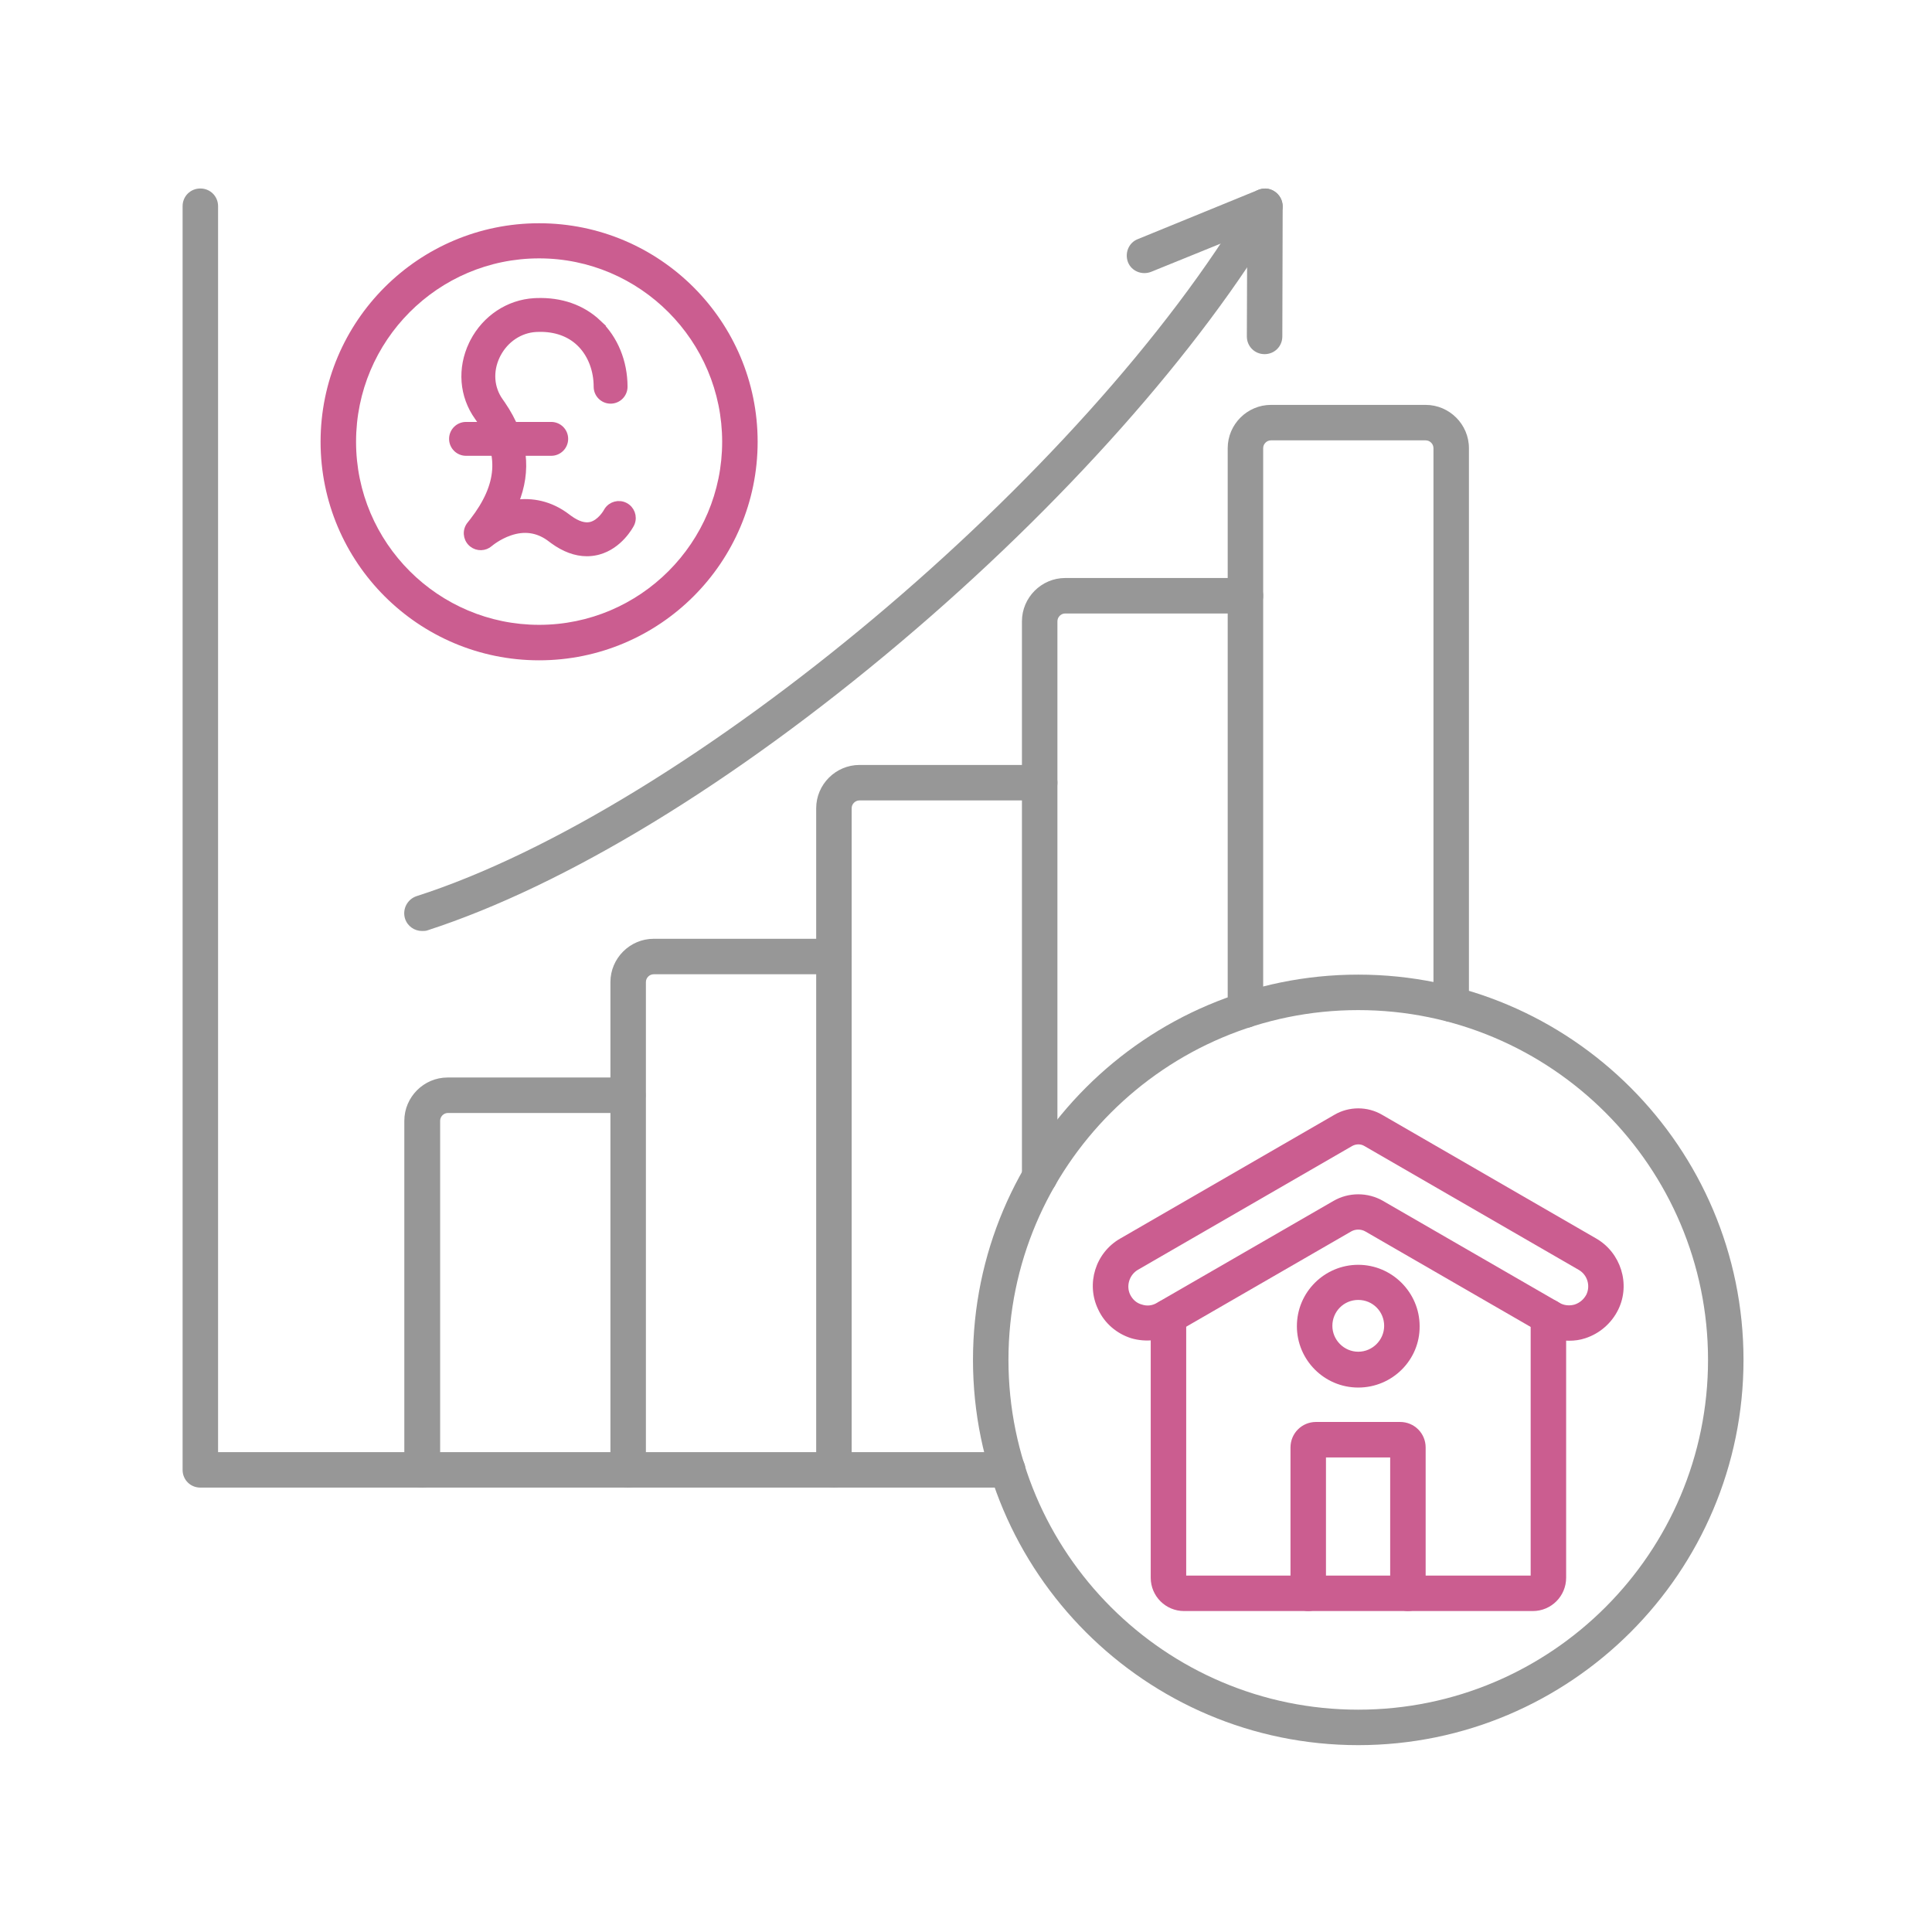
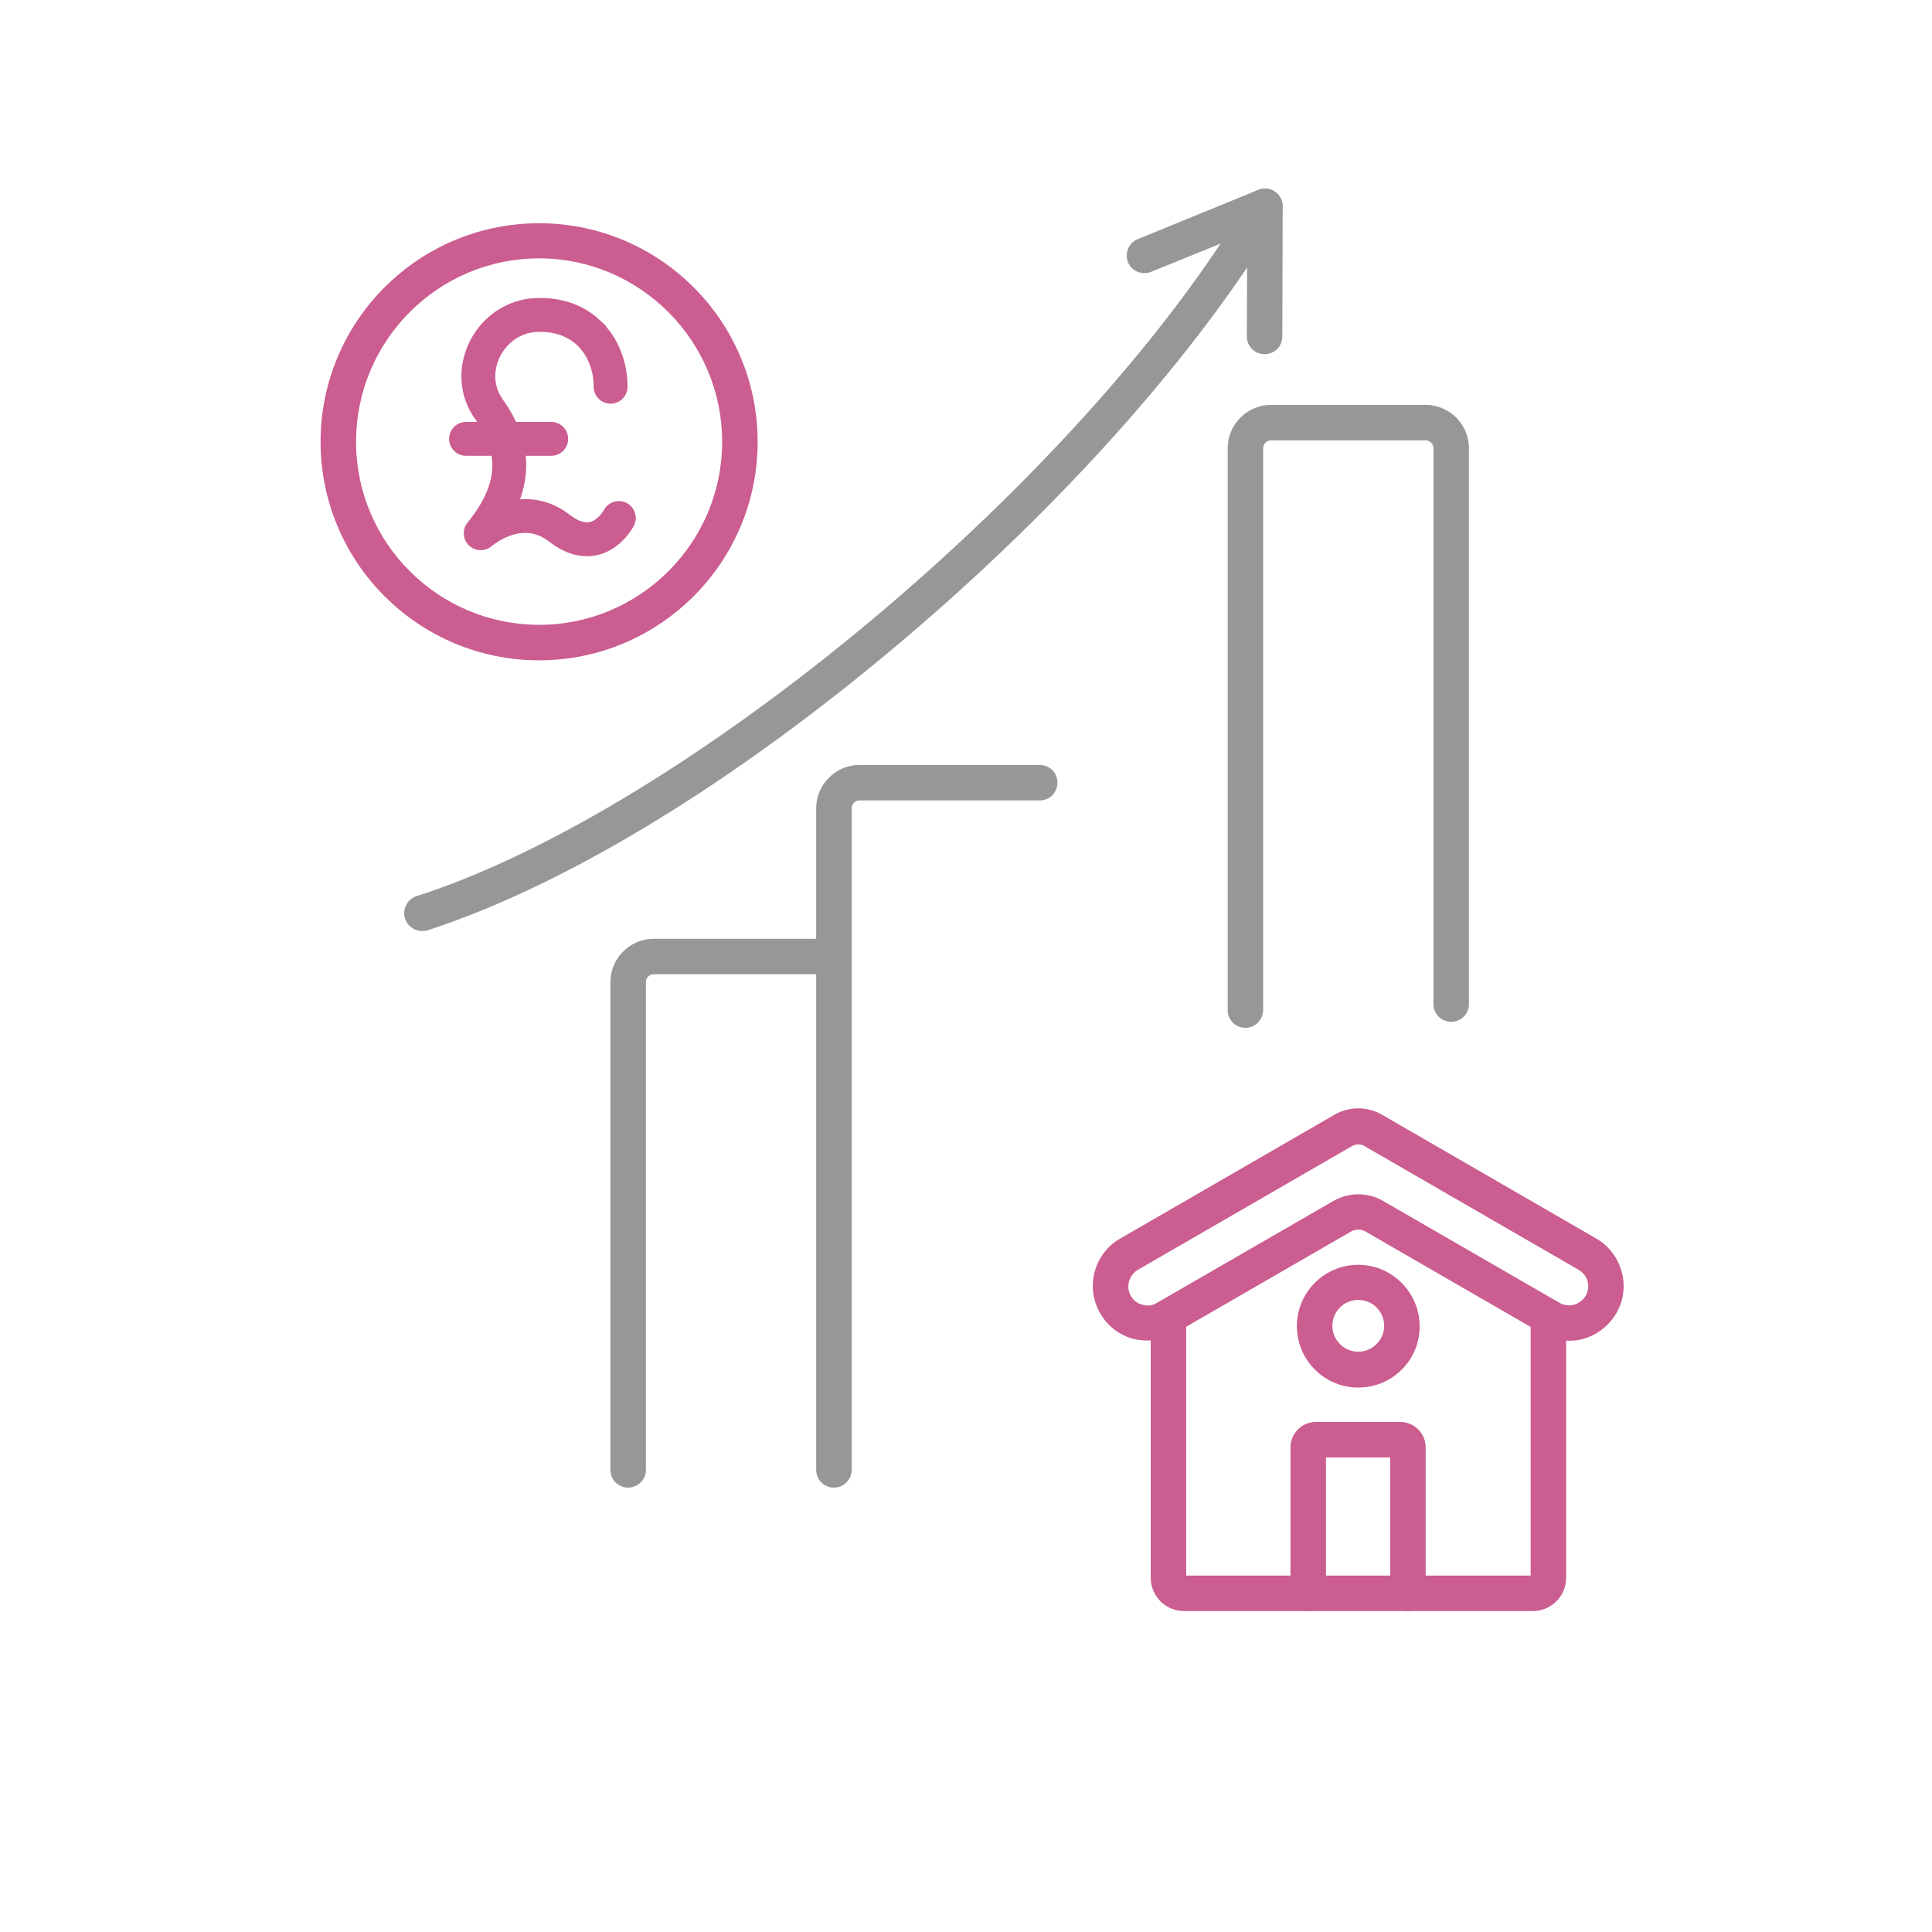
<svg xmlns="http://www.w3.org/2000/svg" width="328" height="328" viewBox="0 0 328 328" fill="none">
  <mask id="mask0_5048_5007" style="mask-type:alpha" maskUnits="userSpaceOnUse" x="0" y="0" width="328" height="328">
    <rect width="328" height="328" fill="#D9D9D9" />
  </mask>
  <g mask="url(#mask0_5048_5007)">
-     <path d="M71.654 252.552C69.968 252.552 68.643 251.227 68.643 249.541V190.277C68.643 186.242 71.955 182.93 75.99 182.93H106.586C108.272 182.93 109.597 184.255 109.597 185.941C109.597 187.627 108.272 188.952 106.586 188.952H76.05C75.328 188.952 74.725 189.555 74.725 190.277V249.541C74.665 251.227 73.34 252.552 71.654 252.552Z" fill="#979797" />
    <path d="M106.644 252.551C104.958 252.551 103.633 251.226 103.633 249.54V166.728C103.633 162.692 106.945 159.38 110.981 159.38H141.576C143.262 159.38 144.587 160.705 144.587 162.391C144.587 164.078 143.262 165.403 141.576 165.403H110.981C110.258 165.403 109.656 166.005 109.656 166.728V249.6C109.656 251.226 108.27 252.551 106.644 252.551Z" fill="#979797" />
    <path d="M141.578 252.551C139.891 252.551 138.566 251.226 138.566 249.54V137.216C138.566 133.181 141.879 129.868 145.914 129.868H176.51C178.196 129.868 179.521 131.193 179.521 132.88C179.521 134.566 178.196 135.891 176.51 135.891H145.914C145.191 135.891 144.589 136.493 144.589 137.216V249.54C144.589 251.226 143.204 252.551 141.578 252.551Z" fill="#979797" />
-     <path d="M176.509 202.804C174.823 202.804 173.498 201.479 173.498 199.793V105.477C173.498 101.441 176.811 98.129 180.846 98.129H211.441C213.128 98.129 214.453 99.454 214.453 101.14C214.453 102.827 213.128 104.152 211.441 104.152H180.846C180.123 104.152 179.521 104.754 179.521 105.477V199.793C179.521 201.419 178.196 202.804 176.509 202.804Z" fill="#979797" />
-     <path d="M171.089 252.552H34.011C32.325 252.552 31 251.227 31 249.541V35.011C31 33.325 32.325 32 34.011 32C35.698 32 37.023 33.325 37.023 35.011V246.53H171.089C172.775 246.53 174.1 247.855 174.1 249.541C174.1 251.227 172.715 252.552 171.089 252.552Z" fill="#979797" />
    <path d="M211.441 174.497C209.755 174.497 208.43 173.172 208.43 171.486V76.086C208.43 72.051 211.742 68.738 215.777 68.738H242.036C246.072 68.738 249.384 72.051 249.384 76.086V170.462C249.384 172.148 248.059 173.473 246.373 173.473C244.686 173.473 243.362 172.148 243.362 170.462V76.086C243.362 75.363 242.759 74.761 242.036 74.761H215.777C215.055 74.761 214.452 75.363 214.452 76.086V171.426C214.452 173.112 213.127 174.497 211.441 174.497Z" fill="#979797" />
    <path d="M71.651 158.055C70.386 158.055 69.182 157.272 68.76 155.947C68.278 154.381 69.122 152.695 70.688 152.153C116.882 137.337 184.276 80.783 212.161 33.505C213.005 32.059 214.872 31.578 216.257 32.421C217.702 33.264 218.184 35.131 217.341 36.516C203.85 59.403 180.361 85.842 152.898 109.03C124.531 133 95.983 150.346 72.615 157.934C72.314 158.055 71.952 158.055 71.651 158.055Z" fill="#979797" />
    <path d="M214.693 60.125C213.006 60.125 211.681 58.8 211.681 57.114L211.742 39.528L195.42 46.153C193.854 46.755 192.107 46.032 191.505 44.527C190.903 42.961 191.626 41.214 193.131 40.612L213.609 32.24C214.512 31.879 215.596 31.939 216.439 32.541C217.282 33.144 217.764 34.047 217.764 35.071L217.704 57.114C217.704 58.8 216.379 60.125 214.693 60.125Z" fill="#979797" />
    <path d="M91.526 112.102C71.049 112.102 54.426 95.48 54.426 75.002C54.426 54.525 71.049 37.902 91.526 37.902C112.003 37.902 128.626 54.525 128.626 75.002C128.626 95.48 112.003 112.102 91.526 112.102ZM91.526 43.865C74.361 43.865 60.449 57.838 60.449 75.002C60.449 92.167 74.421 106.08 91.526 106.08C108.691 106.08 122.603 92.107 122.603 75.002C122.603 57.898 108.691 43.865 91.526 43.865Z" fill="#CB5D90" />
    <path d="M260.226 273.512H201.023C197.891 273.512 195.361 270.982 195.361 267.851V223.584C195.361 221.897 196.686 220.572 198.373 220.572C200.059 220.572 201.384 221.897 201.384 223.584V267.489H259.865V223.584C259.865 221.897 261.19 220.572 262.876 220.572C264.562 220.572 265.887 221.897 265.887 223.584V267.851C265.887 270.982 263.358 273.512 260.226 273.512Z" fill="#CB5D90" />
    <path d="M266.369 227.618C264.743 227.618 263.117 227.196 261.731 226.353L231.799 209.068C231.076 208.646 230.112 208.646 229.389 209.068L199.456 226.353C197.228 227.618 194.518 227.919 192.049 227.196C189.579 226.413 187.531 224.667 186.447 222.318C184.339 217.981 185.966 212.681 190.181 210.272L226.559 189.253C229.028 187.808 232.16 187.808 234.629 189.253L271.006 210.272C275.162 212.681 276.849 217.981 274.741 222.318C273.596 224.667 271.549 226.413 269.139 227.196C268.236 227.497 267.333 227.618 266.369 227.618ZM264.743 221.173C265.526 221.655 266.489 221.716 267.333 221.475C268.236 221.173 268.899 220.571 269.32 219.788C270.043 218.283 269.501 216.416 267.995 215.572L231.618 194.553C231.016 194.192 230.233 194.192 229.57 194.553L193.193 215.572C191.747 216.416 191.145 218.283 191.868 219.788C192.289 220.631 192.952 221.234 193.855 221.475C194.759 221.776 195.662 221.655 196.445 221.173L226.378 203.888C228.968 202.383 232.22 202.383 234.81 203.888L264.743 221.173Z" fill="#CB5D90" />
    <path d="M230.595 235.568C224.813 235.568 220.176 230.87 220.176 225.149C220.176 219.367 224.874 214.729 230.595 214.729C236.317 214.729 241.014 219.427 241.014 225.149C241.075 230.87 236.377 235.568 230.595 235.568ZM230.595 220.692C228.126 220.692 226.199 222.679 226.199 225.089C226.199 227.498 228.186 229.485 230.595 229.485C233.004 229.485 234.992 227.498 234.992 225.089C234.992 222.679 233.064 220.692 230.595 220.692Z" fill="#CB5D90" />
    <path d="M239.025 273.51C237.339 273.51 236.014 272.185 236.014 270.499V247.432H225.113V270.499C225.113 272.185 223.788 273.51 222.101 273.51C220.415 273.51 219.09 272.185 219.09 270.499V245.746C219.09 243.336 221.017 241.409 223.426 241.409H237.7C240.109 241.409 242.036 243.336 242.036 245.746V270.499C242.036 272.185 240.711 273.51 239.025 273.51Z" fill="#CB5D90" />
-     <path d="M230.592 296.277C194.516 296.277 165.186 266.947 165.186 230.871C165.186 194.795 194.516 165.464 230.592 165.464C266.668 165.464 295.999 194.795 295.999 230.871C295.999 266.947 266.668 296.277 230.592 296.277ZM230.592 171.487C197.829 171.487 171.208 198.107 171.208 230.871C171.208 263.634 197.829 290.255 230.592 290.255C263.356 290.255 289.976 263.634 289.976 230.871C289.976 198.107 263.356 171.487 230.592 171.487Z" fill="#979797" />
    <path d="M91.107 51.139C95.225 50.993 98.844 52.249 101.56 54.815H101.559C104.393 57.494 106.002 61.448 106.002 65.654C106.002 66.946 104.955 67.993 103.664 67.993C102.373 67.993 101.325 66.946 101.325 65.654C101.325 62.881 100.359 60.329 98.69 58.559L98.347 58.215C96.643 56.605 94.311 55.763 91.533 55.806L90.973 55.826C88.27 55.98 85.798 57.628 84.478 60.175L84.353 60.424C83.105 63.034 83.325 65.901 84.909 68.112L85.3 68.673C87.205 71.476 88.344 74.295 88.688 77.148C89.017 79.888 88.609 82.63 87.481 85.387C90.255 85.003 93.389 85.498 96.379 87.808L96.667 88.022C98.089 89.049 99.283 89.367 100.256 89.15L100.405 89.113C101.143 88.904 101.767 88.395 102.232 87.883C102.696 87.373 102.957 86.91 102.976 86.879L102.979 86.874L103.099 86.666C103.743 85.671 105.049 85.306 106.126 85.858C107.204 86.411 107.67 87.684 107.239 88.788L107.141 89.007C107.089 89.107 106.59 90.058 105.631 91.094C104.732 92.064 103.403 93.136 101.635 93.625L101.275 93.715C100.734 93.836 100.186 93.896 99.635 93.897C97.724 93.897 95.801 93.173 93.899 91.793L93.519 91.508C91.563 89.996 89.399 89.571 87.034 90.242L86.558 90.392C84.566 91.073 83.181 92.267 83.169 92.277L83.168 92.278C82.315 93.038 81.049 93.064 80.168 92.37L79.997 92.222C79.117 91.38 79.029 90.002 79.798 89.057L80.287 88.439C82.657 85.37 83.899 82.533 84.093 79.779C84.286 77.034 83.443 74.298 81.509 71.415L81.107 70.837C78.506 67.207 78.151 62.554 80.135 58.406L80.329 58.016C82.4 54.027 86.334 51.406 90.707 51.157L91.107 51.139Z" fill="#CB5D90" stroke="#CB5D90" stroke-width="1.074" />
    <path d="M93.582 72.169C94.874 72.169 95.921 73.216 95.921 74.508C95.921 75.799 94.873 76.846 93.582 76.846H79.118C77.827 76.846 76.779 75.799 76.779 74.508C76.779 73.216 77.827 72.169 79.118 72.169H93.582Z" fill="#CB5D90" stroke="#CB5D90" stroke-width="1.074" />
  </g>
</svg>